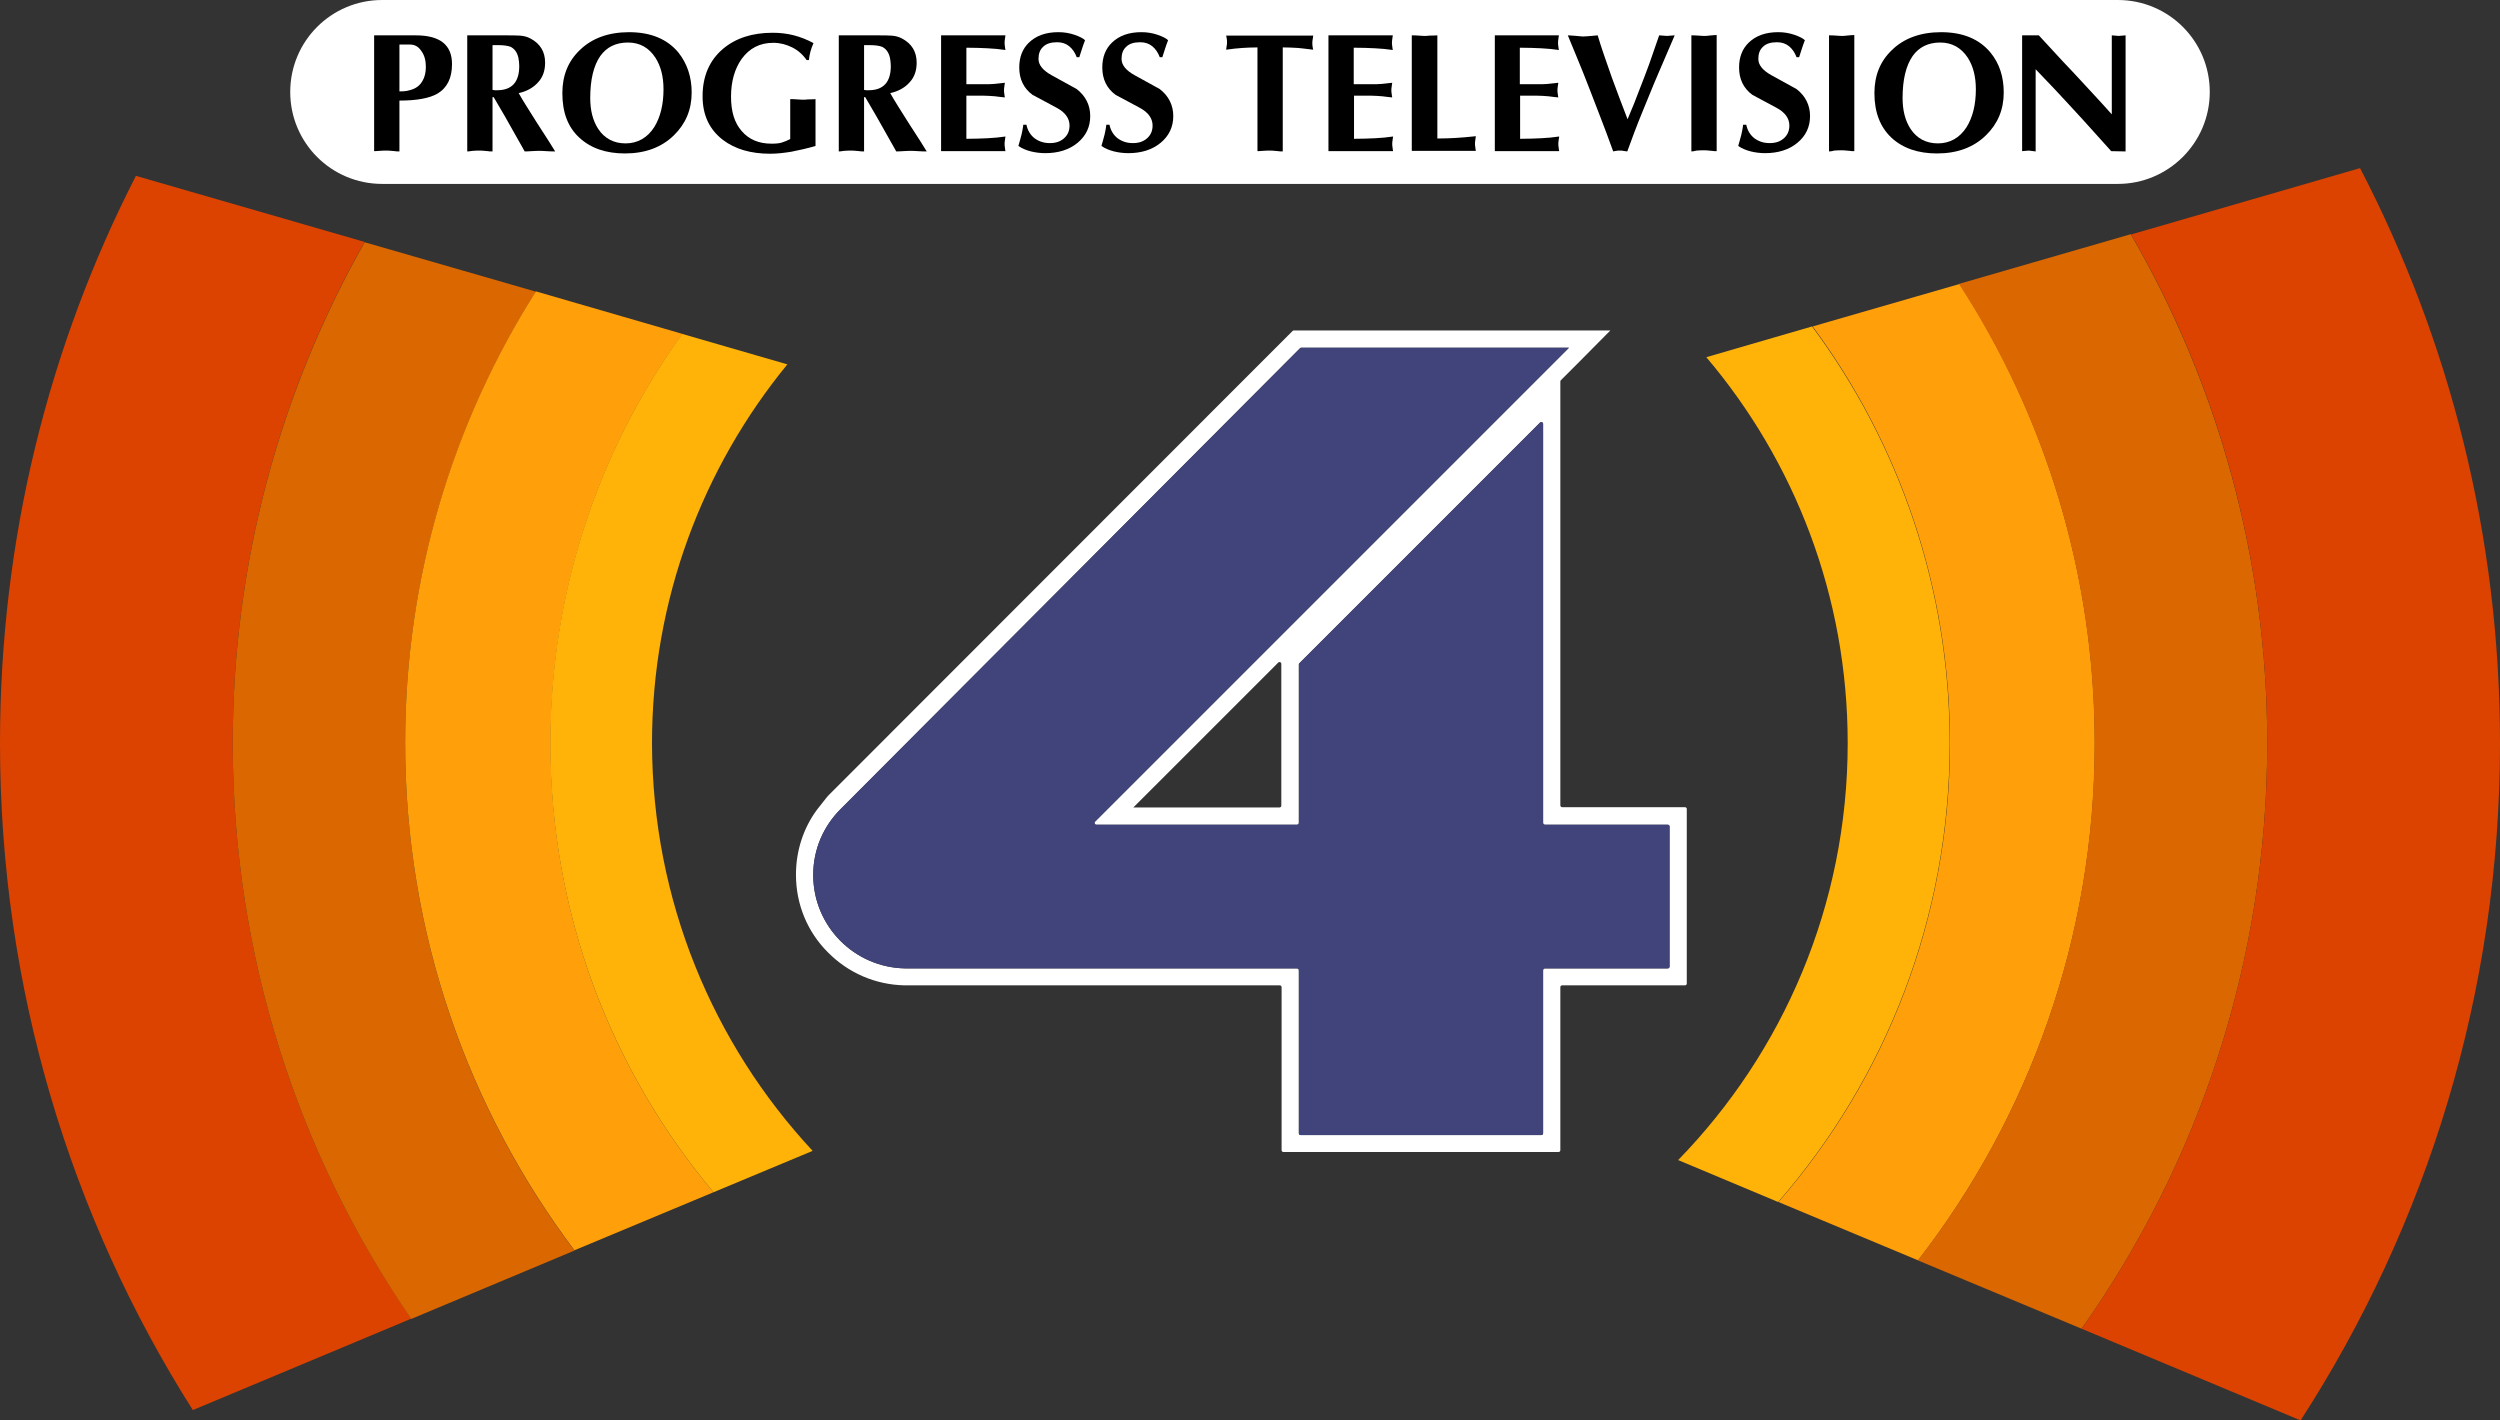
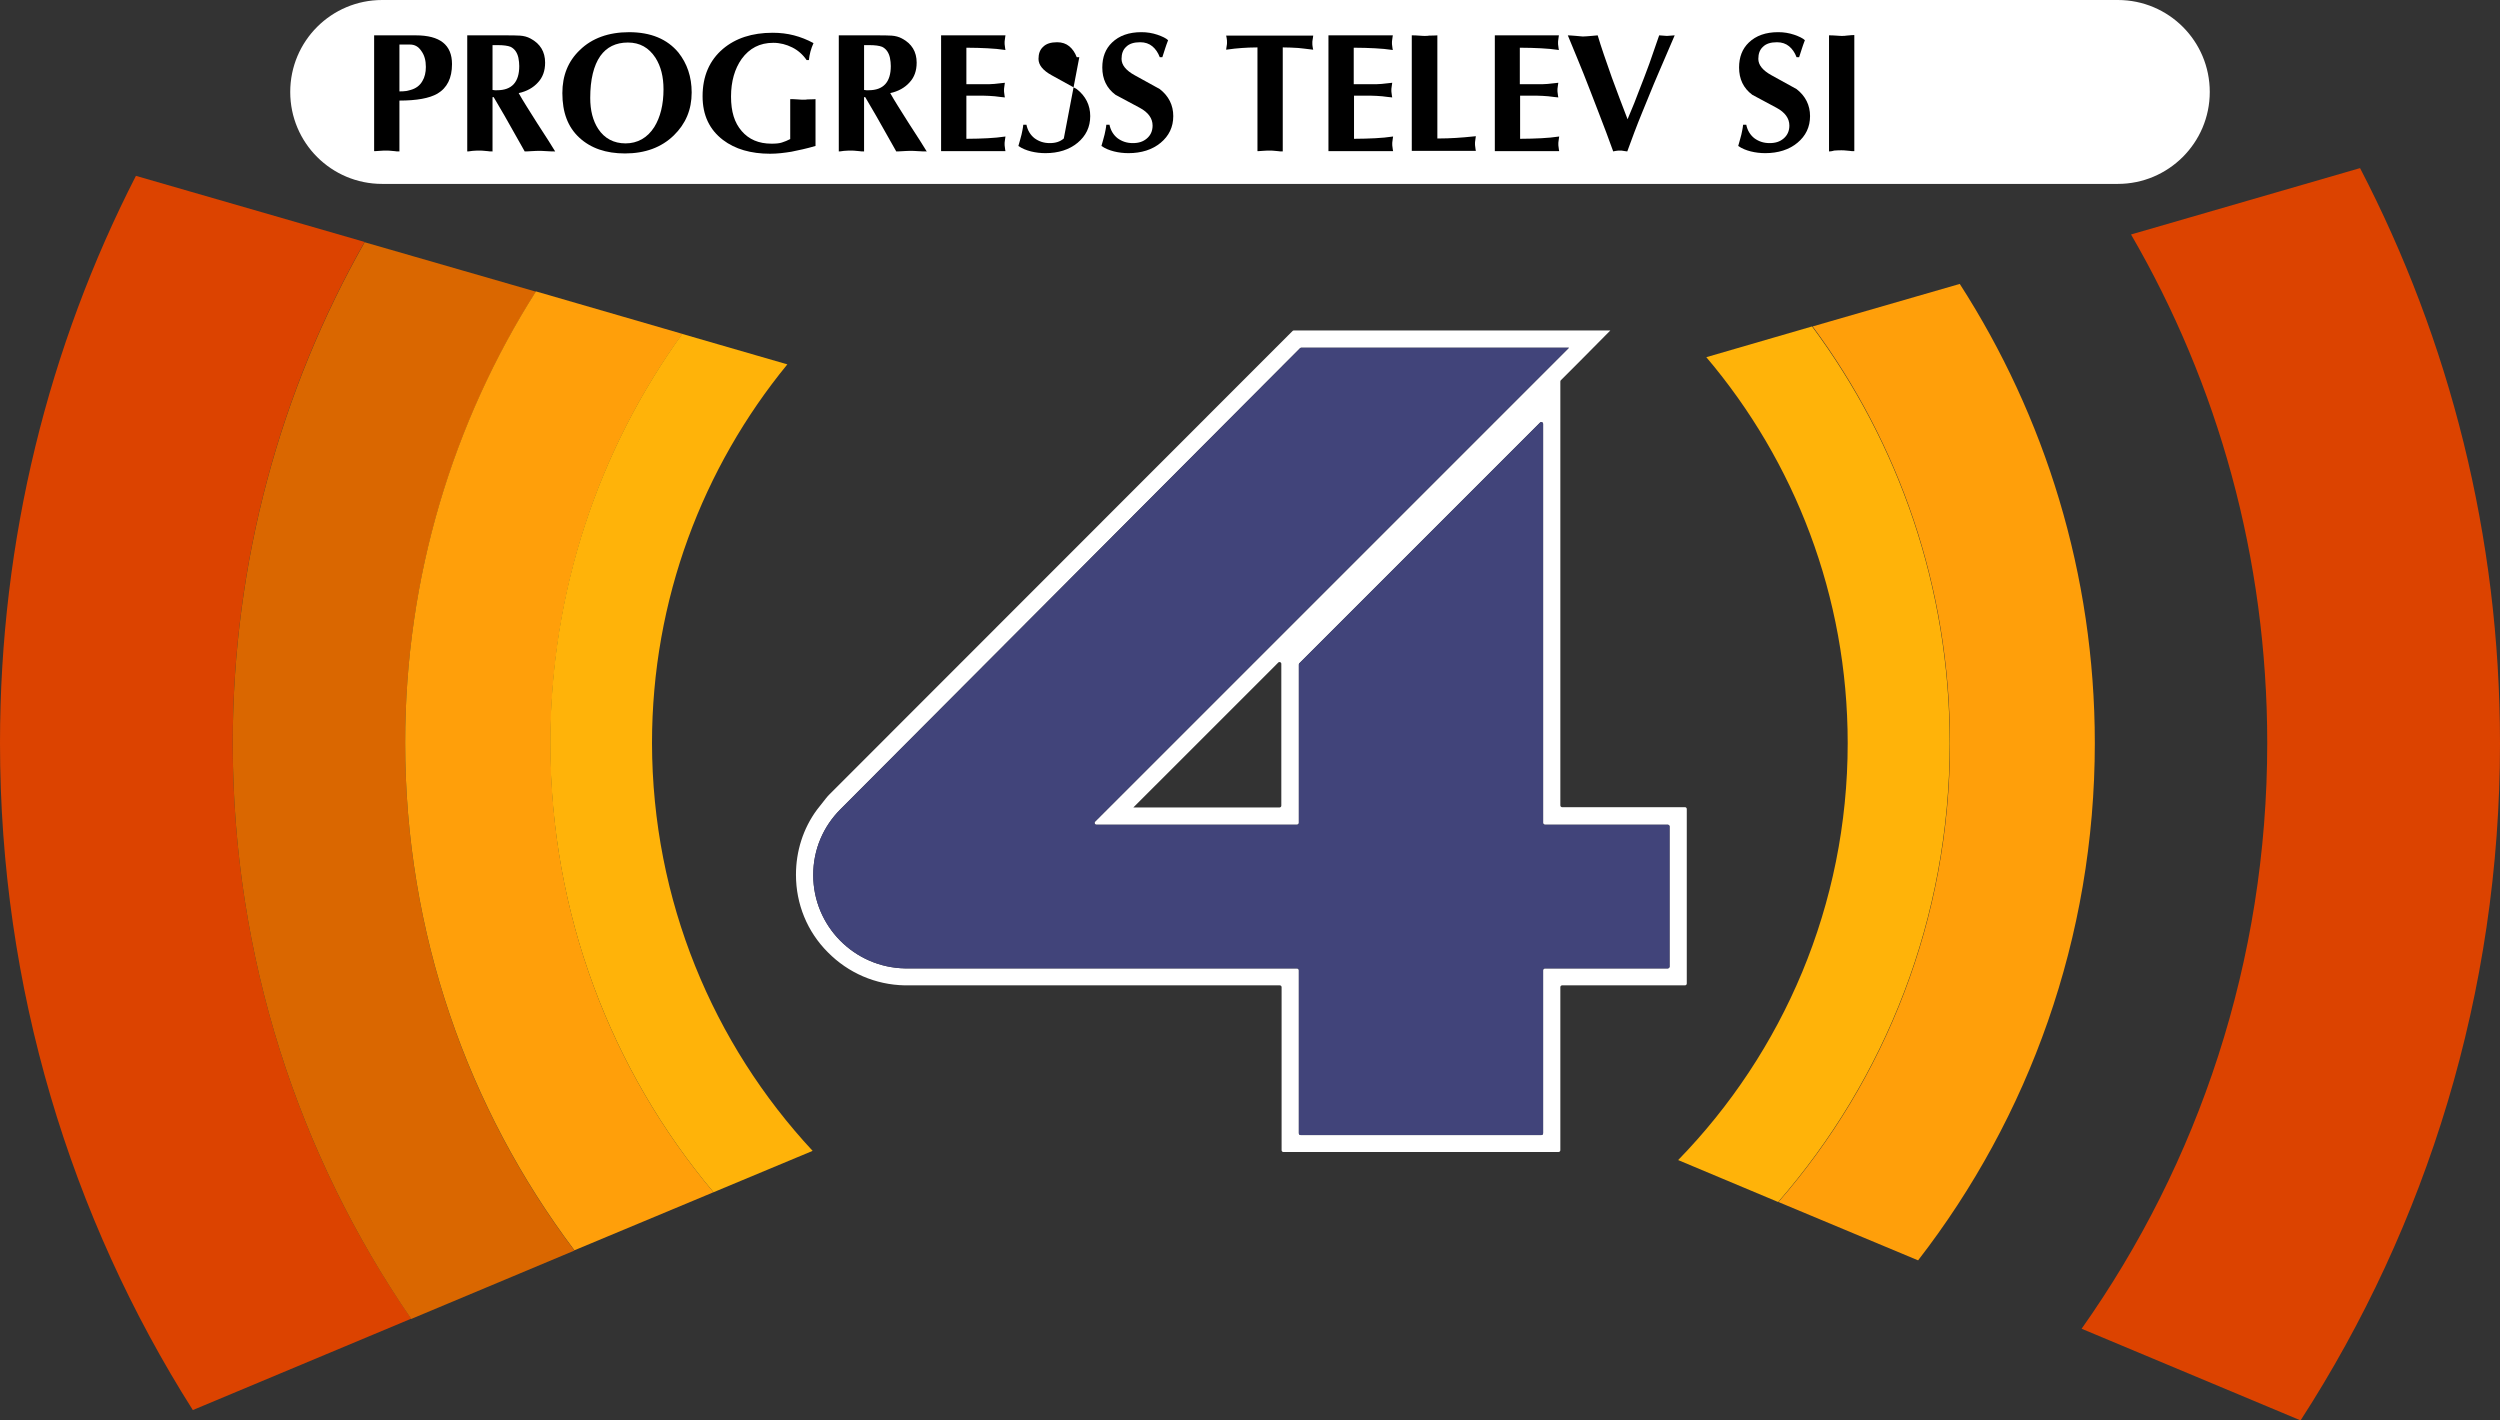
<svg xmlns="http://www.w3.org/2000/svg" id="Layer_2" data-name="Layer 2" viewBox="0 0 3341.99 1898.79">
  <rect x="0" y="0" width="3341.99" height="1898.79" fill="#333333" stroke="none" />
  <defs>
    <style>
      .cls-1 {
        fill: #fff;
      }

      .cls-2 {
        fill: #ffb309;
      }

      .cls-3 {
        fill: #ff9f0a;
      }

      .cls-4 {
        fill: #da6700;
      }

      .cls-5 {
        fill: #41447a;
      }

      .cls-6 {
        fill: #dc4300;
      }
    </style>
  </defs>
  <g id="Layer_1-2" data-name="Layer 1">
    <g>
      <path class="cls-1" d="m2831.08,245.85H510.9c-67.99,0-122.92-54.93-122.92-122.92h0C387.98,54.93,442.91,0,510.9,0h2320.18c67.99,0,122.92,54.93,122.92,122.92h0c0,67.99-55.32,122.92-122.92,122.92Z" />
      <g>
        <path class="cls-6" d="m549.7,1762.8l-291.94,122.16C94.5,1627.2,0,1321.43,0,993.38,0,720.26,65.3,462.5,181.7,235.09l305.77,88.35c-112.17,197.83-176.32,426.39-176.32,669.93,0,285.8,87.97,550.85,238.55,769.42Z" />
        <path class="cls-4" d="m767.89,1671.76l-218.19,91.42c-150.58-218.96-238.55-484.01-238.55-769.42,0-243.54,64.15-472.1,176.32-669.93l228.95,66.07c-110.63,174.78-174.78,381.83-174.78,603.48,0,254.68,84.13,489.39,226.26,678.38Z" />
        <path class="cls-3" d="m953.81,1593.78l-185.92,77.6c-142.13-189-226.26-423.7-226.26-678.38,0-222.03,64.15-429.08,174.78-603.48l195.91,56.85c-111.02,153.65-176.32,342.65-176.32,547.01-.38,228.56,81.44,437.92,217.81,600.41Z" />
        <path class="cls-2" d="m1086.34,1538.47l-132.53,55.32c-136.37-162.49-218.19-371.84-218.19-600.41,0-204.36,65.3-392.97,176.32-547.01l140.59,40.72c-112.94,137.9-180.93,314.22-180.93,506.29.38,210.51,81.82,402.19,214.73,545.09Z" />
        <path class="cls-2" d="m2606.36,993.38c0,234.71-86.43,449.06-229.33,613.47l-133.68-56.08c140.21-144.05,226.64-340.73,226.64-557.38,0-196.68-71.07-376.84-189-515.9l141.36-41.1c115.63,155.58,184,348.41,184,557Z" />
        <path class="cls-3" d="m2800.35,993.38c0,260.44-88.35,500.53-236.24,691.45l-186.69-77.98c142.9-164.03,229.33-378.76,229.33-613.47,0-208.59-68.38-401.42-183.62-557l196.68-56.85c113.7,176.7,180.54,387.59,180.54,613.85Z" />
-         <path class="cls-4" d="m3030.84,993.38c0,291.56-91.81,561.61-248.15,782.87l-218.96-91.42c148.28-190.92,236.24-431,236.24-691.45,0-226.26-66.46-437.15-181.31-613.85l229.71-66.46c116.01,200.13,182.46,432.54,182.46,680.31Z" />
        <path class="cls-6" d="m3341.99,993.38c0,333.81-97.95,644.58-266.59,905.41l-292.71-122.54c156.34-221.26,248.15-491.31,248.15-782.87,0-247.77-66.07-480.17-182.08-679.92l306.16-88.74c119.47,230.1,187.07,491.31,187.07,768.66Z" />
      </g>
      <path class="cls-1" d="m2252.49,1079.04h-164.25c-1.32,0-2.38-1.07-2.38-2.39V509.97c0-.63.25-1.24.7-1.69l26.95-26.96,39.19-39.56h-423.1c-.64,0-1.24.25-1.69.7l-6.22,6.21-612.93,613.32c-1.63,1.63-3.17,3.36-4.6,5.18l-12.06,15.33c-9.22,12.48-16.23,26.31-20.94,40.96-4.71,14.64-7.11,30.1-7.11,45.85,0,39.18,14.98,76.06,42.64,103.72,27.28,27.66,63.77,43.41,102.57,44.18h501.6c1.32,0,2.38,1.06,2.38,2.38v218.03c0,1.32,1.07,2.38,2.39,2.38h367.84c1.32,0,2.39-1.06,2.39-2.38v-218.03c0-1.32,1.06-2.38,2.38-2.38h164.25c1.32,0,2.39-1.07,2.39-2.39v-233.39c0-1.32-1.07-2.39-2.39-2.39Zm-20.66,213.11c0,1.32-1.07,2.39-2.39,2.39h-164.25c-1.31,0-2.38,1.07-2.38,2.39v218.02c0,1.32-1.07,2.39-2.39,2.39h-321.74c-1.32,0-2.39-1.07-2.39-2.39v-218.02c0-1.32-1.07-2.39-2.38-2.39h-523.88c-68-1.15-122.93-56.47-122.93-124.84,0-34.58,13.83-65.31,36.49-87.97l614.31-616.22c.45-.45,1.05-.7,1.69-.7h357.79l-633.59,633.59c-1.51,1.5-.44,4.07,1.69,4.07h268.43c1.31,0,2.38-1.07,2.38-2.38v-211.74c0-.64.25-1.24.7-1.69l321.74-321.74c1.51-1.51,4.08-.44,4.08,1.68v533.49c0,1.31,1.07,2.38,2.38,2.38h164.25c1.32,0,2.39,1.07,2.39,2.39v187.29Zm-716.8-212.73l193.76-193.75c1.5-1.5,4.07-.44,4.07,1.69v189.68c0,1.32-1.07,2.38-2.39,2.38h-195.44Z" />
      <path class="cls-5" d="m2231.83,1104.86v187.29c0,1.32-1.07,2.39-2.39,2.39h-164.25c-1.31,0-2.38,1.07-2.38,2.39v218.02c0,1.32-1.07,2.39-2.39,2.39h-321.74c-1.32,0-2.39-1.07-2.39-2.39v-218.02c0-1.32-1.07-2.39-2.38-2.39h-523.88c-68-1.15-122.93-56.47-122.93-124.84,0-34.58,13.83-65.31,36.49-87.97l614.31-616.22c.45-.45,1.05-.7,1.69-.7h357.79l-633.59,633.59c-1.51,1.5-.44,4.07,1.69,4.07h268.43c1.31,0,2.38-1.07,2.38-2.38v-211.74c0-.64.25-1.24.7-1.69l321.74-321.74c1.51-1.51,4.08-.44,4.08,1.68v533.49c0,1.31,1.07,2.38,2.38,2.38h164.25c1.32,0,2.39,1.07,2.39,2.39Z" />
      <g>
        <path d="m533.95,134.45v67.99c-2.69,0-4.61,0-6.15-.38-6.53-.77-9.99-.77-10.76-.77-2.69,0-5.76,0-9.99.38s-6.53.38-6.91.38V47.25h55.7c32.27,0,48.4,12.68,48.4,38.41,0,18.82-6.53,31.88-19.59,39.57-10.76,6.15-27.66,9.22-50.71,9.22Zm0-74.52v62.23c3.46,0,5.76,0,7.68-.38,1.92,0,4.23-.77,7.3-1.54,6.91-1.92,12.29-5.76,15.75-11.91,3.07-4.99,4.61-11.52,4.61-18.82,0-8.84-1.92-15.75-6.15-21.51-3.84-5.76-8.84-8.45-14.98-8.45h-14.21v.38Z" />
        <path d="m624.61,202.44V47.25h48.02c10.37,0,18.05,0,22.66.38,4.99.38,9.6,1.54,13.83,3.84,13.06,6.91,19.59,17.67,19.59,32.27,0,10.76-3.07,19.59-9.6,26.51-6.15,6.91-14.98,11.91-25.74,14.21,5.76,10.37,14.21,23.43,24.58,39.95,6.91,10.76,12.29,18.82,15.37,23.82l8.84,14.21c-2.69,0-6.91,0-11.52-.38-4.99-.38-8.07-.38-8.84-.38-2.69,0-6.91,0-11.52.38-4.99.38-7.68.38-8.84.38l-26.89-47.63-14.6-24.97h-1.54v72.6c-2.69,0-4.61,0-6.15-.38-6.53-.77-9.99-.77-10.76-.77-2.69,0-5.76,0-9.99.38-3.84.77-6.53.77-6.91.77Zm33.8-142.51v60.31c1.15,0,1.92.38,3.07.38h3.07c19.59,0,29.58-10.76,29.58-32.27,0-3.46-.38-7.3-1.15-11.14-1.54-6.91-4.99-11.91-10.37-14.6-3.84-1.54-9.6-2.3-17.29-2.3h-6.91v-.38Z" />
        <path d="m924.62,123.69c0,23.05-8.07,41.87-23.82,57.24-16.52,16.13-38.41,24.2-65.3,24.2-25.35,0-45.71-6.91-61.08-21.13-15.37-14.21-22.66-33.8-22.66-59.54,0-23.43,7.68-42.64,23.43-57.62,16.13-15.75,38.41-23.82,65.69-23.82,29.19,0,51.09,9.22,66.07,27.27,11.52,14.6,17.67,32.27,17.67,53.39Zm-85.28-66.84c-16.13,0-28.43,6.15-36.88,18.05-8.84,12.68-13.44,31.5-13.44,56.08,0,16.52,3.46,30.35,10.76,41.49,8.45,12.68,20.74,19.21,36.49,19.21s29.19-7.3,38.41-21.9c8.07-13.06,12.29-29.96,12.29-50.32,0-16.9-3.46-30.73-10.76-42.25-8.84-13.44-20.74-20.36-36.88-20.36Z" />
        <path d="m1090.18,132.53v62.61c-11.91,3.46-22.66,5.76-32.27,7.68-9.6,1.54-18.82,2.69-28.43,2.69-25.74,0-46.86-6.15-63-18.44-18.05-13.83-27.27-33.04-27.27-58.39,0-26.89,9.22-48.02,27.27-63.38,16.9-14.21,38.8-21.51,66.46-21.51,9.99,0,19.59,1.15,28.43,3.46,8.84,2.3,17.67,5.76,26.12,10.37-3.46,7.68-5.38,14.98-6.15,22.66h-3.07c-4.99-7.3-11.52-13.06-19.21-16.9s-16.13-6.15-25.35-6.15c-18.05,0-31.88,7.3-42.25,21.51-9.22,13.06-14.21,29.96-14.21,50.32s4.61,34.96,14.21,46.1c9.6,11.14,22.66,16.9,39.95,16.9,5.76,0,10.37-.38,13.83-1.54,3.84-1.15,7.3-2.69,11.14-4.61v-53.39c2.69,0,5.76,0,9.99.38,4.23.38,6.53.38,6.91.38,2.69,0,4.61,0,6.15-.38,6.91,0,10.37-.38,10.76-.38Z" />
        <path d="m1121.29,202.44V47.25h48.02c10.37,0,18.05,0,22.66.38,4.99.38,9.6,1.54,13.83,3.84,13.06,6.91,19.59,17.67,19.59,32.27,0,10.76-3.07,19.59-9.6,26.51-6.15,6.91-14.98,11.91-25.74,14.21,5.76,10.37,14.21,23.43,24.58,39.95,6.91,10.76,12.29,18.82,15.37,23.82l8.84,14.21c-2.69,0-6.91,0-11.52-.38-4.99-.38-8.07-.38-8.84-.38-2.69,0-6.91,0-11.52.38-4.99.38-7.68.38-8.84.38l-26.89-47.63-14.6-24.97h-1.54v72.6c-2.69,0-4.61,0-6.15-.38-6.53-.77-9.99-.77-10.76-.77-2.69,0-5.76,0-9.99.38-4.23.77-6.53.77-6.91.77Zm33.8-142.51v60.31c1.15,0,1.92.38,3.07.38h3.07c19.59,0,29.58-10.76,29.58-32.27,0-3.46-.38-7.3-1.15-11.14-1.54-6.91-4.99-11.91-10.37-14.6-3.84-1.54-9.6-2.3-17.29-2.3h-6.91v-.38Z" />
        <path d="m1258.05,47.25h86.05c-.38,1.54-.38,3.46-.77,5.38s-.38,3.46-.38,4.61,0,2.69.38,4.61c.38,2.3.38,3.84.77,4.99-7.68-1.15-15.75-1.92-23.82-2.3-8.07-.38-17.67-.77-28.43-.77v48.79h23.43c5.76,0,10.37,0,13.83-.38,3.07-.38,8.07-.77,14.21-1.54-.38,1.54-.38,3.46-.77,5.38s-.38,3.46-.38,4.61,0,2.69.38,4.61c.38,2.3.38,3.84.77,4.99-3.46-.38-8.07-.77-13.44-1.54-5.38-.38-9.99-.77-14.21-.77h-23.82v57.62c10.76,0,20.36-.38,28.43-.77,8.07-.38,16.13-1.15,23.82-2.3-.38,1.54-.38,3.46-.77,5.38s-.38,3.46-.38,4.61,0,2.69.38,4.61c.38,2.3.38,3.84.77,4.99h-86.05V47.25Z" />
-         <path d="m1442.82,76.44h-3.46c-2.3-6.15-5.76-11.14-9.99-14.6-4.23-3.46-9.6-5.38-16.13-5.38-8.45,0-14.6,1.92-18.82,6.15-4.23,3.84-6.15,9.22-6.15,16.13,0,8.07,5.76,15.37,17.67,21.9,21.51,11.91,32.65,18.05,33.42,18.44,11.91,9.22,18.05,21.51,18.05,36.11s-5.76,26.51-16.9,35.72c-11.14,9.22-25.74,13.83-43.02,13.83-6.53,0-13.06-.77-19.21-2.3-6.15-1.54-11.91-3.84-16.9-7.3,1.92-6.15,3.07-11.52,4.23-15.37.77-3.84,1.92-8.45,2.3-13.06h4.23c1.54,7.68,5.38,13.83,10.76,18.05,5.76,4.23,12.29,6.53,20.36,6.53s13.83-1.92,18.82-6.15c4.99-4.23,7.68-9.99,7.68-17.29,0-9.6-5.76-17.67-17.29-23.82-10.76-5.76-21.51-11.52-32.27-17.29-11.91-8.84-17.67-21.13-17.67-36.49,0-13.83,4.23-24.97,13.06-33.42,9.6-9.22,22.66-13.83,39.18-13.83,7.68,0,14.6,1.15,21.51,3.46,6.53,2.3,11.52,4.61,14.21,7.3-1.54,4.23-3.07,8.07-3.84,10.76-1.92,5.76-3.07,9.6-3.84,11.91Z" />
+         <path d="m1442.82,76.44h-3.46c-2.3-6.15-5.76-11.14-9.99-14.6-4.23-3.46-9.6-5.38-16.13-5.38-8.45,0-14.6,1.92-18.82,6.15-4.23,3.84-6.15,9.22-6.15,16.13,0,8.07,5.76,15.37,17.67,21.9,21.51,11.91,32.65,18.05,33.42,18.44,11.91,9.22,18.05,21.51,18.05,36.11s-5.76,26.51-16.9,35.72c-11.14,9.22-25.74,13.83-43.02,13.83-6.53,0-13.06-.77-19.21-2.3-6.15-1.54-11.91-3.84-16.9-7.3,1.92-6.15,3.07-11.52,4.23-15.37.77-3.84,1.92-8.45,2.3-13.06h4.23c1.54,7.68,5.38,13.83,10.76,18.05,5.76,4.23,12.29,6.53,20.36,6.53s13.83-1.92,18.82-6.15Z" />
        <path d="m1553.83,76.44h-3.46c-2.3-6.15-5.76-11.14-9.99-14.6-4.23-3.46-9.6-5.38-16.13-5.38-8.45,0-14.6,1.92-18.82,6.15-4.23,3.84-6.15,9.22-6.15,16.13,0,8.07,5.76,15.37,17.67,21.9,21.51,11.91,32.65,18.05,33.42,18.44,11.91,9.22,18.05,21.51,18.05,36.11s-5.76,26.51-16.9,35.72c-11.14,9.22-25.74,13.83-43.02,13.83-6.53,0-13.06-.77-19.21-2.3-6.15-1.54-11.91-3.84-16.9-7.3,1.92-6.15,3.07-11.52,4.23-15.37.77-3.84,1.92-8.45,2.3-13.06h4.23c1.54,7.68,5.38,13.83,10.76,18.05,5.76,4.23,12.29,6.53,20.36,6.53s13.83-1.92,18.82-6.15,7.68-9.99,7.68-17.29c0-9.6-5.76-17.67-17.29-23.82-10.76-5.76-21.51-11.52-32.27-17.29-11.91-8.84-17.67-21.13-17.67-36.49,0-13.83,4.23-24.97,13.06-33.42,9.6-9.22,22.66-13.83,39.18-13.83,7.68,0,14.6,1.15,21.51,3.46,6.53,2.3,11.52,4.61,14.21,7.3-1.54,4.23-3.07,8.07-3.84,10.76-1.92,5.76-3.07,9.6-3.84,11.91Z" />
        <path d="m1714.78,63.38v139.06c-2.69,0-4.61,0-6.15-.38-6.53-.77-9.99-.77-10.76-.77-2.69,0-5.76,0-9.99.38s-6.53.38-6.91.38V63.38c-8.07,0-14.98.38-20.74.77-6.15.38-13.06,1.15-21.13,2.3.38-1.92.38-3.84.77-5.38s.38-3.07.38-4.23c0-1.92,0-3.84-.38-5.38s-.38-3.07-.77-3.84h116.39c-.38,2.3-.38,3.84-.77,5.38-.38,1.54-.38,3.07-.38,3.84,0,2.3,0,4.23.38,5.76s.38,3.07.77,3.84c-11.14-1.54-17.67-1.92-19.98-2.3-6.91-.38-13.44-.77-20.74-.77Z" />
        <path d="m1775.86,47.25h86.05c-.38,1.54-.38,3.46-.77,5.38s-.38,3.46-.38,4.61,0,2.69.38,4.61c.38,2.3.38,3.84.77,4.99-7.68-1.15-15.75-1.92-23.82-2.3-8.07-.38-17.67-.77-28.43-.77v48.79h23.43c5.76,0,10.37,0,13.83-.38,3.07-.38,8.07-.77,14.21-1.54-.38,1.54-.38,3.46-.77,5.38-.38,1.92-.38,3.46-.38,4.61s0,2.69.38,4.61c.38,2.3.38,3.84.77,4.99-3.46-.38-8.07-.77-13.44-1.54-5.38-.38-9.99-.77-14.21-.77h-23.43v57.62c10.76,0,19.98-.38,28.43-.77,8.07-.38,16.13-1.15,23.82-2.3-.38,1.54-.38,3.46-.77,5.38-.38,1.92-.38,3.46-.38,4.61s0,2.69.38,4.61c.38,2.3.38,3.84.77,4.99h-86.43V47.25Z" />
        <path d="m1921.45,47.25v137.9c9.6,0,18.05-.38,24.58-.77,6.91-.38,15.75-1.15,26.89-2.3-.38,1.54-.38,3.46-.77,5.38-.38,1.92-.38,3.46-.38,4.61s0,2.69.38,4.61c.38,2.3.38,3.84.77,4.99h-85.66V47.25c2.69,0,5.76,0,9.99.38,4.23.38,6.53.38,6.91.38,2.69,0,4.61,0,6.15-.38,6.91,0,10.37-.38,11.14-.38Z" />
        <path d="m1997.89,47.25h86.05c-.38,1.54-.38,3.46-.77,5.38s-.38,3.46-.38,4.61,0,2.69.38,4.61c.38,2.3.38,3.84.77,4.99-7.68-1.15-15.75-1.92-23.82-2.3-8.07-.38-17.67-.77-28.43-.77v48.79h23.43c5.76,0,10.37,0,13.83-.38,3.07-.38,8.07-.77,14.21-1.54-.38,1.54-.38,3.46-.77,5.38-.38,1.92-.38,3.46-.38,4.61s0,2.69.38,4.61c.38,2.3.38,3.84.77,4.99-3.46-.38-8.07-.77-13.44-1.54-5.38-.38-9.99-.77-14.21-.77h-23.43v57.62c10.76,0,19.98-.38,28.43-.77,8.07-.38,16.13-1.15,23.82-2.3-.38,1.54-.38,3.46-.77,5.38-.38,1.92-.38,3.46-.38,4.61s0,2.69.38,4.61c.38,2.3.38,3.84.77,4.99h-86.05V47.25h-.38Z" />
        <path d="m2175.36,202.44c-1.92-.38-3.84-.38-5.38-.77s-3.07-.38-3.84-.38c-2.3,0-4.23,0-5.76.38s-3.07.38-3.84.77c-5.76-16.13-12.29-33.42-19.59-52.24-7.3-18.82-13.83-36.11-19.98-51.47-4.23-10.76-11.52-28.04-21.13-51.47,2.69,0,6.53.38,11.52.77,4.61.38,7.68.77,8.45.77,2.69,0,6.53-.38,11.52-.77,4.61-.38,7.68-.77,8.45-.77,4.61,15.75,11.14,34.19,18.82,56.08,6.91,18.82,13.83,37.26,21.13,56.08,6.91-16.13,11.91-28.81,14.98-37.26,4.99-12.29,9.6-24.97,14.21-37.26,3.84-10.76,8.07-23.43,13.06-37.65l10.37.77,10.37-.77c-7.3,16.9-14.6,34.19-22.28,51.86-7.68,17.67-14.21,34.57-21.13,51.09-7.3,17.67-13.83,35.34-19.98,52.24Z" />
-         <path d="m2261.03,202.44V47.25c2.69,0,5.76,0,9.99.38,4.23.38,6.53.38,6.91.38,2.69,0,4.61,0,6.15-.38,6.53-.77,9.99-.77,10.76-.77v155.19c-2.69,0-4.61,0-6.15-.38-6.53-.77-9.99-.77-10.76-.77-2.69,0-5.76,0-9.99.38-4.23,1.15-6.53,1.15-6.91,1.15Z" />
        <path d="m2405.08,76.44h-3.46c-2.3-6.15-5.76-11.14-9.99-14.6s-9.6-5.38-16.13-5.38c-8.45,0-14.6,1.92-18.82,6.15-4.23,3.84-6.15,9.22-6.15,16.13,0,8.07,5.76,15.37,17.67,21.9,21.51,11.91,32.65,18.05,33.42,18.44,11.91,9.22,18.05,21.51,18.05,36.11s-5.76,26.51-16.9,35.72c-11.14,9.22-25.74,13.83-43.02,13.83-6.53,0-13.06-.77-19.21-2.3-6.15-1.54-11.91-3.84-16.9-7.3,1.92-6.15,3.07-11.52,4.23-15.37.77-3.84,1.92-8.45,2.3-13.06h4.23c1.54,7.68,5.38,13.83,10.76,18.05,5.76,4.23,12.29,6.53,20.36,6.53s13.83-1.92,18.82-6.15,7.68-9.99,7.68-17.29c0-9.6-5.76-17.67-17.29-23.82-10.76-5.76-21.51-11.52-32.27-17.29-11.91-8.84-17.67-21.13-17.67-36.49,0-13.83,4.23-24.97,13.06-33.42,9.6-9.22,22.66-13.83,39.18-13.83,7.68,0,14.6,1.15,21.51,3.46,6.53,2.3,11.52,4.61,14.21,7.3-1.54,4.23-3.07,8.07-3.84,10.76-1.92,5.76-3.07,9.6-3.84,11.91Z" />
        <path d="m2445.03,202.44V47.25c2.69,0,5.76,0,9.99.38,4.23.38,6.53.38,6.91.38,2.69,0,4.61,0,6.15-.38,6.53-.77,9.99-.77,10.76-.77v155.19c-2.69,0-4.61,0-6.15-.38-6.53-.77-9.99-.77-10.76-.77-2.69,0-5.76,0-9.99.38-3.84,1.15-6.15,1.15-6.91,1.15Z" />
-         <path d="m2678.58,123.69c0,23.05-8.07,41.87-23.82,57.24-16.52,16.13-38.41,24.2-65.3,24.2-25.35,0-45.71-6.91-61.08-21.13-14.98-14.21-22.66-33.8-22.66-59.54,0-23.43,7.68-42.64,23.43-57.62,16.13-15.75,38.41-23.82,65.69-23.82,29.19,0,51.09,9.22,66.07,27.27,11.91,14.6,17.67,32.27,17.67,53.39Zm-84.89-66.84c-16.13,0-28.43,6.15-36.88,18.05-8.84,12.68-13.44,31.5-13.44,56.08,0,16.52,3.46,30.35,10.76,41.49,8.45,12.68,20.74,19.21,36.49,19.21s29.19-7.3,38.41-21.9c8.07-13.06,12.29-29.96,12.29-50.32,0-16.9-3.46-30.73-10.76-42.25-8.84-13.44-21.13-20.36-36.88-20.36Z" />
-         <path d="m2703.17,202.06V47.25h22.28c9.99,10.76,20.74,22.66,32.27,34.96,6.53,6.91,17.67,18.44,33.04,35.34,15.75,16.9,26.51,28.81,32.27,35.34V47.25l9.22.77,9.22-.77v155.19l-19.21-.38c-12.68-14.21-25.74-28.43-38.41-42.64-13.44-14.6-26.12-28.43-38.03-41.1l-24.58-25.74v109.86l-9.22-1.15-8.84.77Z" />
      </g>
    </g>
  </g>
</svg>